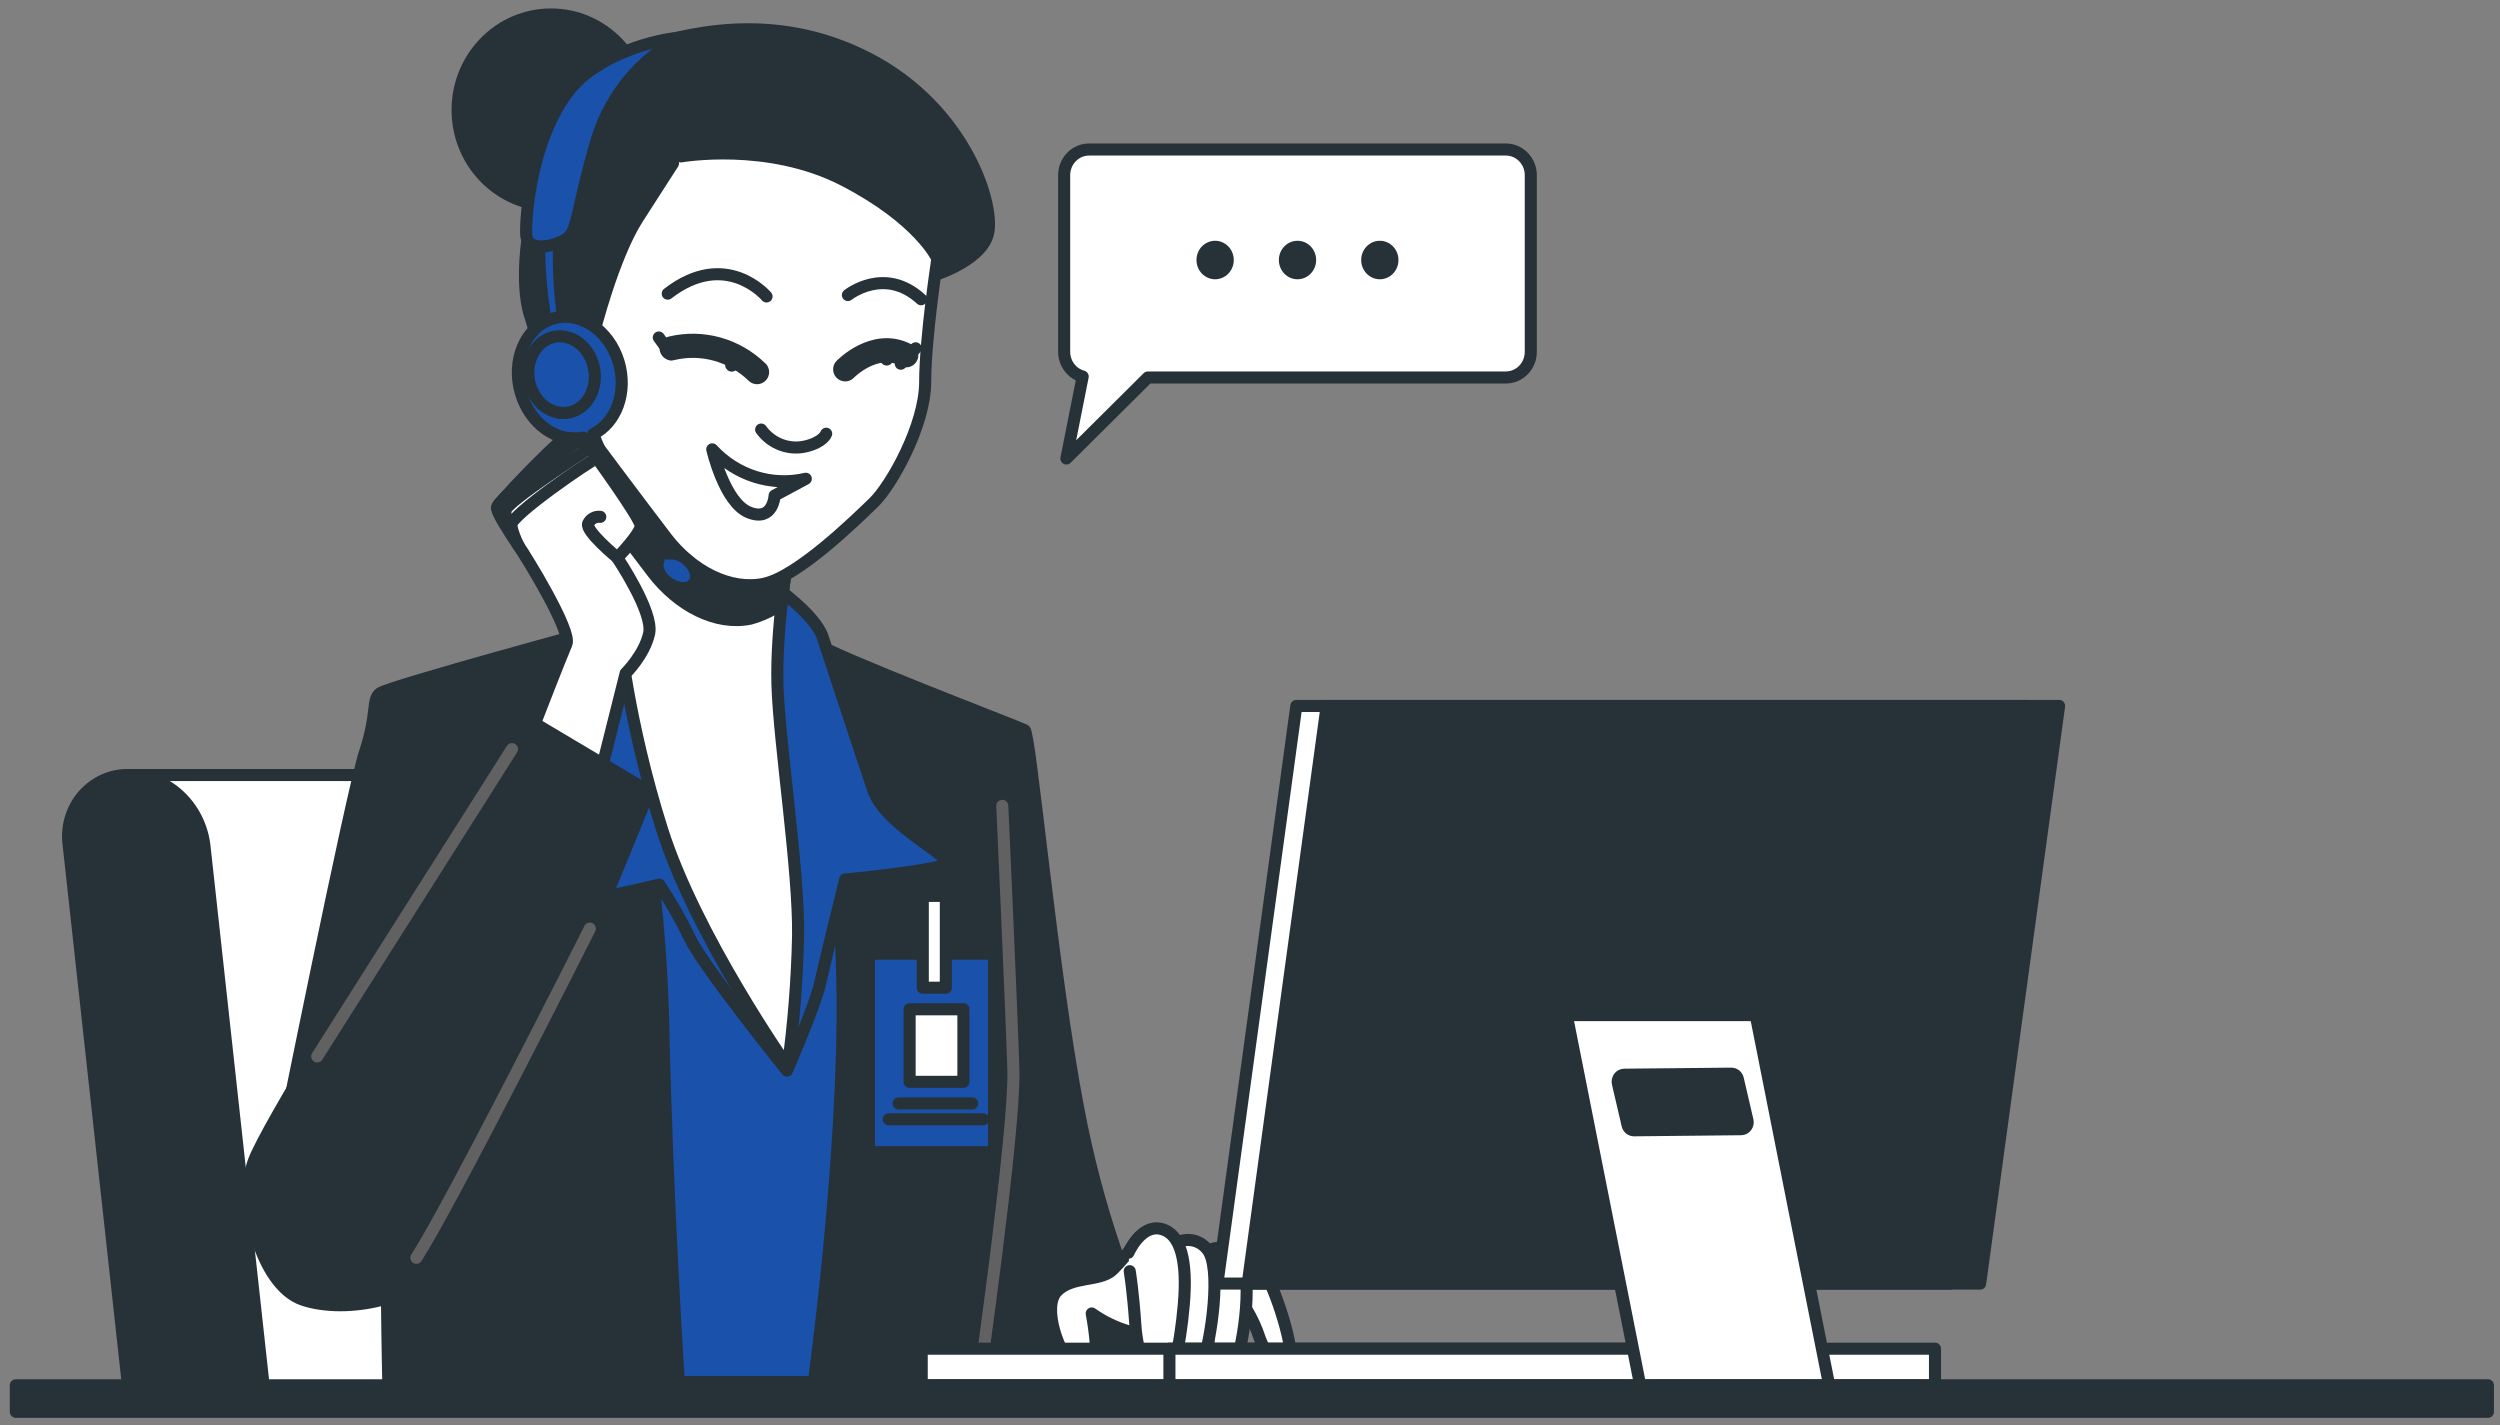
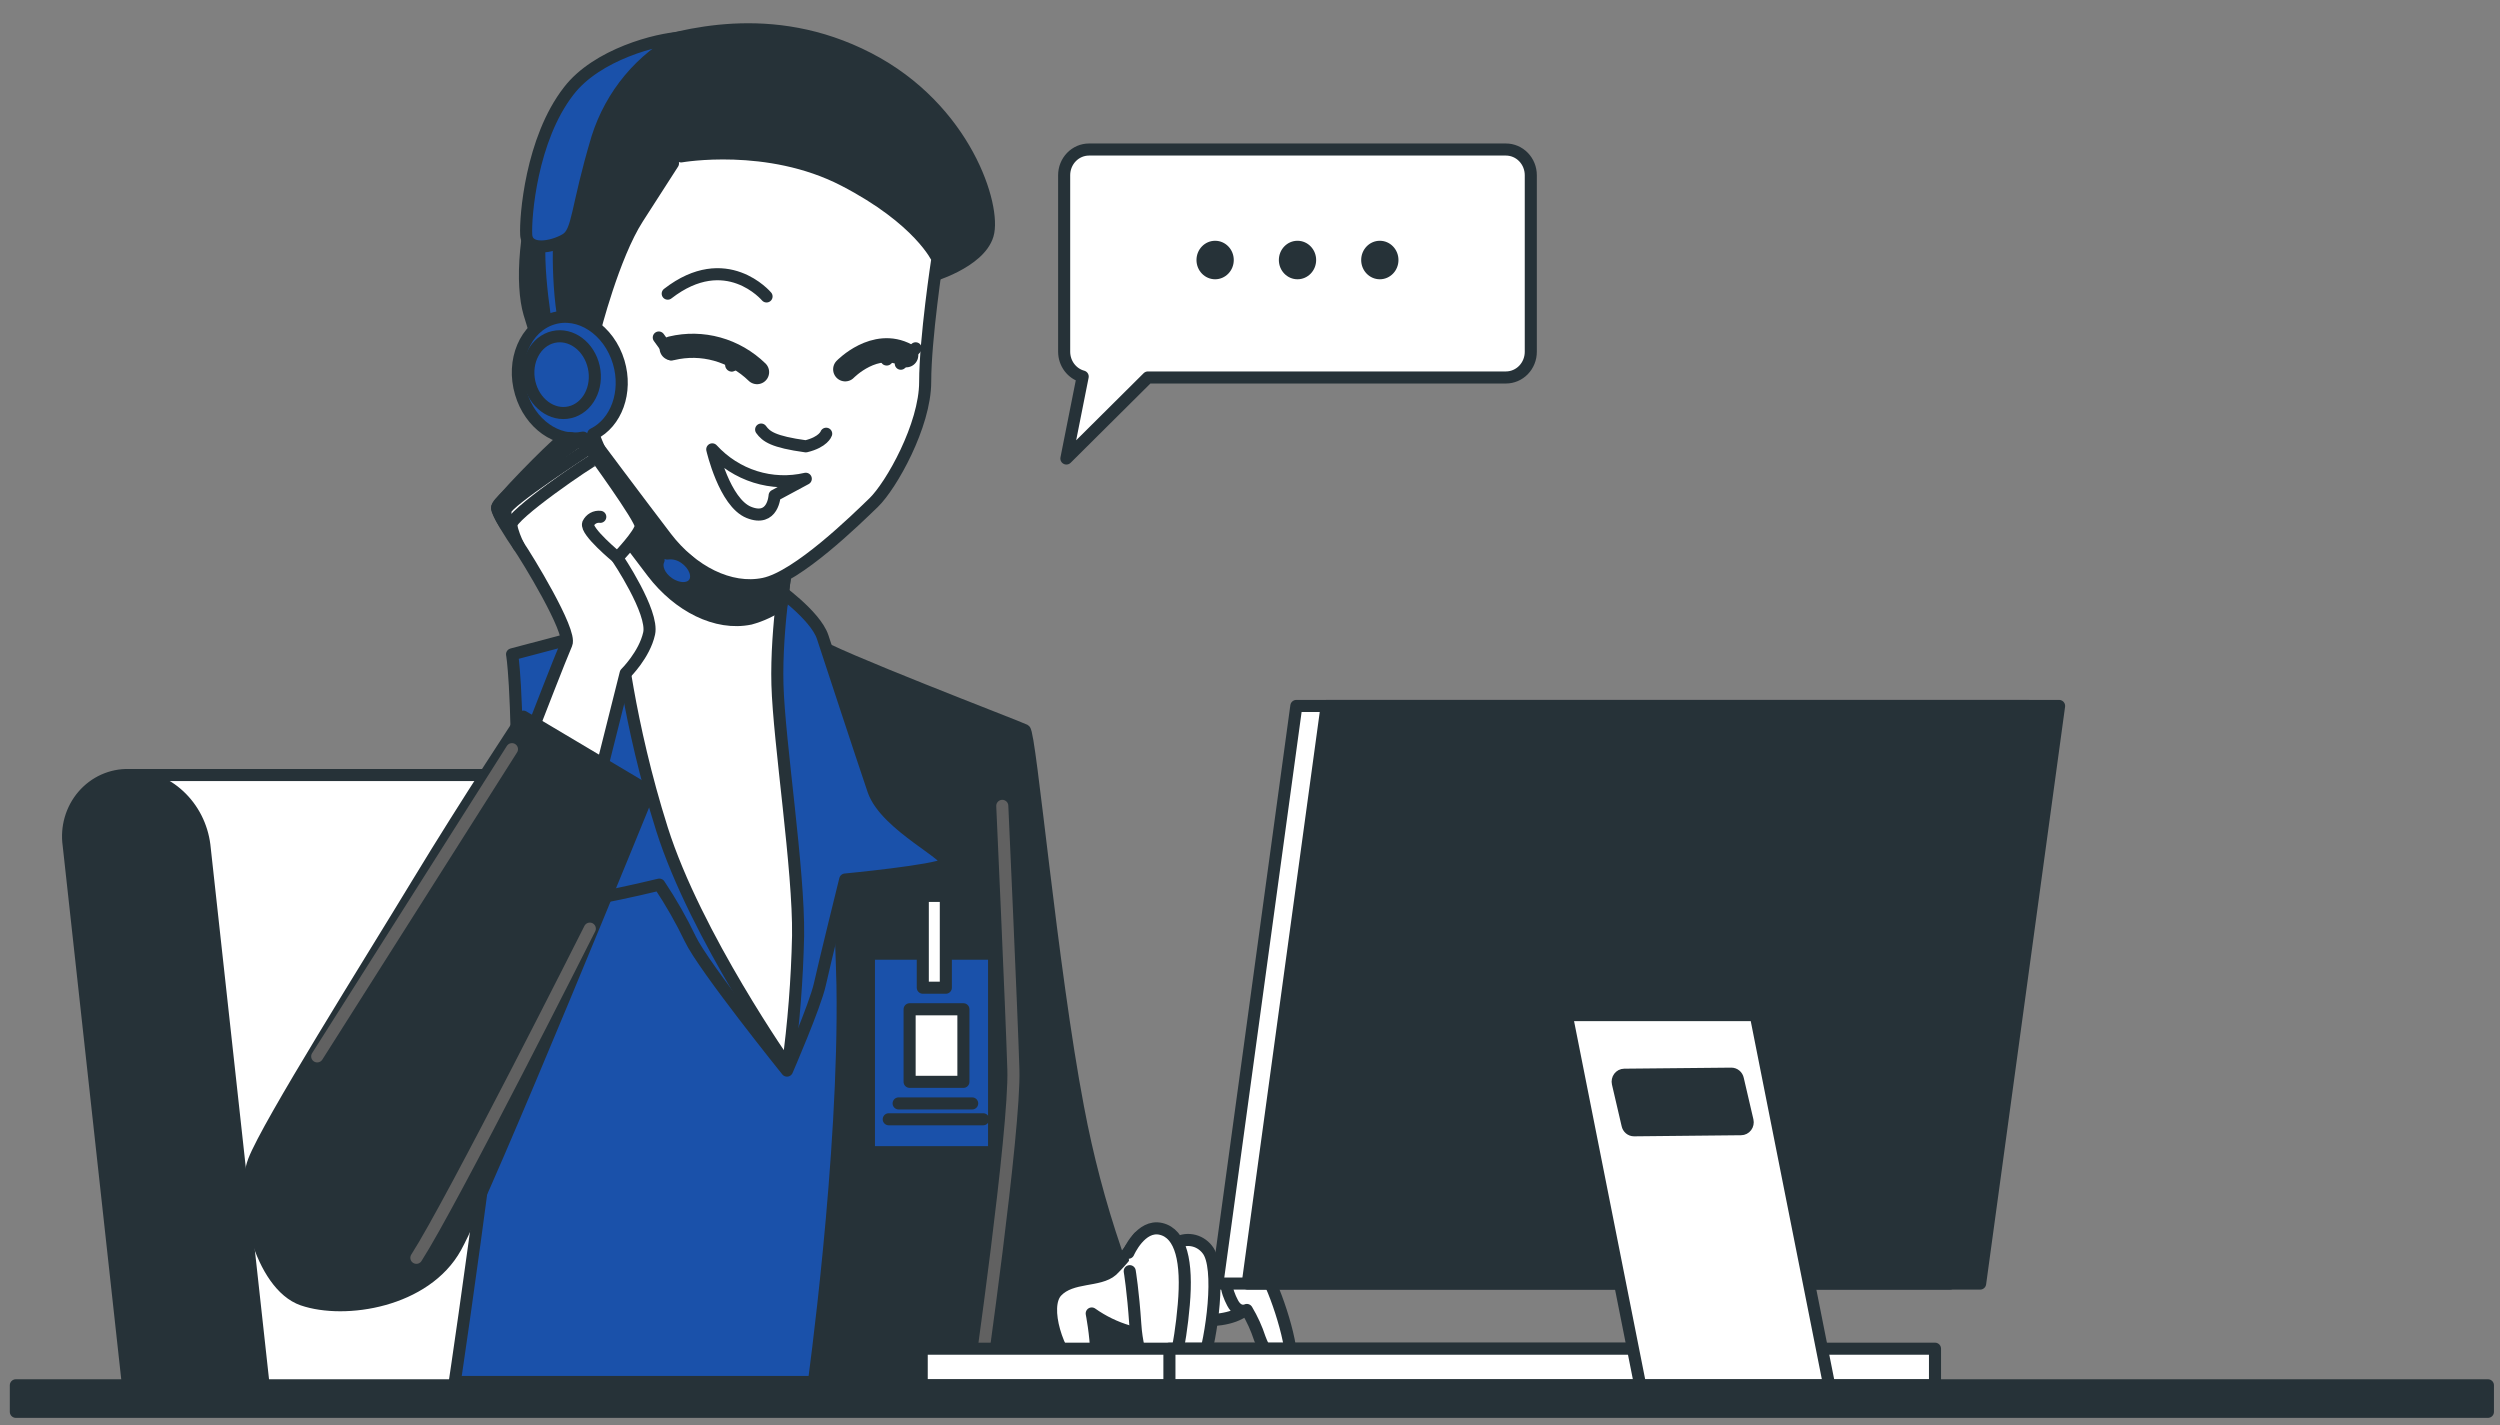
<svg xmlns="http://www.w3.org/2000/svg" width="207" height="118" viewBox="0 0 207 118" fill="none">
  <rect x="0" y="0" width="207" height="118" fill="#808080" stroke="none" />
  <path d="M10.875 64.171H50.3C52.155 64.216 53.934 64.945 55.314 66.227C56.695 67.508 57.586 69.257 57.828 71.157L62.665 115.324H16.495L10.875 64.171Z" fill="white" stroke="#263238" stroke-linecap="round" stroke-linejoin="round" />
  <path d="M10.669 64.171C12.21 64.209 13.688 64.815 14.834 65.879C15.981 66.944 16.721 68.397 16.921 69.977L21.895 115.325H10.664L5.687 69.977C5.584 69.246 5.637 68.5 5.842 67.793C6.047 67.085 6.399 66.432 6.873 65.879C7.348 65.327 7.933 64.888 8.588 64.593C9.244 64.298 9.954 64.154 10.669 64.171Z" fill="#263238" stroke="#263238" stroke-linecap="round" stroke-linejoin="round" />
  <path d="M63.074 50.903C65.845 52.946 68.839 54.645 71.996 55.963C77.593 58.37 79.845 59.097 79.845 59.097L78.293 114.425H37.654C37.654 114.425 42.865 79.734 42.865 68.091C42.865 56.449 42.398 54.178 42.398 54.178L55.766 50.644L63.074 50.903Z" fill="#1A51AA" stroke="#263238" stroke-linecap="round" stroke-linejoin="round" />
  <path d="M67.506 53.232C68.773 62.63 69.525 72.093 69.758 81.578C69.991 95.791 67.348 114.738 67.348 114.738H97.121C93.419 107.503 90.771 99.742 89.263 91.708C87.065 80.201 85.306 60.696 84.84 60.455C84.374 60.214 68.592 54.177 67.506 53.232Z" fill="#263238" stroke="#263238" stroke-linecap="round" stroke-linejoin="round" />
  <path d="M81.028 114.744C81.028 114.744 84.062 93.544 83.908 88.565C83.754 83.587 82.989 66.725 82.989 66.725" stroke="#616161" stroke-linecap="round" stroke-linejoin="round" />
-   <path d="M50.793 51.789C50.793 51.789 54.601 69.855 54.913 84.713C55.225 99.572 56.232 114.826 56.232 114.826H32.158C32.158 114.826 31.846 101.253 32.158 96.597C32.47 91.94 32.47 92.903 32.47 92.903L23.139 95.393C23.139 95.393 29.128 65.598 30.214 62.309C31.3 59.021 30.76 57.971 31.459 57.408C32.158 56.845 50.793 51.789 50.793 51.789Z" fill="#263238" stroke="#263238" stroke-linecap="round" stroke-linejoin="round" />
  <path d="M94.277 102.46C93.65 103.454 92.912 104.369 92.079 105.185C91.01 106.13 88.719 105.64 87.501 106.93C86.283 108.22 87.615 112.158 89.154 113.535C91.793 115.883 90.394 108.756 90.394 108.756C91.325 109.415 92.353 109.913 93.437 110.232C94.932 110.587 98.78 109.378 100.068 109.324C101.357 109.269 103.146 109.015 103.832 107.534C104.518 106.053 100.262 104.268 98.371 103.559C97.035 103.086 95.667 102.718 94.277 102.46Z" fill="white" stroke="#263238" stroke-linecap="round" stroke-linejoin="round" />
  <path d="M102.42 104.549C102.827 104.437 103.257 104.45 103.656 104.587C104.055 104.725 104.407 104.98 104.667 105.321C105.547 106.516 107.306 111.912 106.791 112.952C106.277 113.993 104.944 112.535 104.311 110.822C104.041 109.997 103.681 109.206 103.238 108.464C103.238 108.464 102.544 108.814 102.056 107.878C101.567 106.943 101.075 105.539 102.42 104.549Z" fill="white" stroke="#263238" stroke-linecap="round" stroke-linejoin="round" />
-   <path d="M99.931 103.609C100.357 103.356 100.855 103.263 101.34 103.346C101.825 103.429 102.267 103.682 102.592 104.064C103.827 105.426 102.979 111.155 102.324 112.908C101.668 114.661 100.428 114.443 100.244 113.362C100.059 112.281 99.848 106.889 99.782 105.64C99.727 104.959 99.778 104.274 99.931 103.609Z" fill="white" stroke="#263238" stroke-linecap="round" stroke-linejoin="round" />
  <path d="M97.293 102.992C97.714 102.718 98.216 102.613 98.707 102.697C99.197 102.781 99.641 103.047 99.953 103.446C101.18 104.886 100.274 110.946 99.602 112.808C98.929 114.67 97.689 114.452 97.513 113.294C97.337 112.136 97.179 106.444 97.126 105.118C97.081 104.404 97.137 103.688 97.293 102.992Z" fill="white" stroke="#263238" stroke-linecap="round" stroke-linejoin="round" />
  <path d="M93.432 103.727C93.432 103.727 94.457 101.36 96.128 101.751C97.799 102.141 98.326 104.476 98.018 108.019C97.71 111.562 97.069 114.379 96.136 114.479C95.204 114.579 94.188 112.439 94.004 109.673C93.819 106.906 93.542 105.253 93.542 105.253" fill="white" />
  <path d="M93.432 103.727C93.432 103.727 94.457 101.36 96.128 101.751C97.799 102.141 98.326 104.476 98.018 108.019C97.71 111.562 97.069 114.379 96.136 114.479C95.204 114.579 94.188 112.439 94.004 109.673C93.819 106.906 93.542 105.253 93.542 105.253" stroke="#263238" stroke-linecap="round" stroke-linejoin="round" />
  <path d="M71.947 78.966H82.311V95.401H71.947V78.966Z" fill="#1A51AA" stroke="#263238" stroke-linecap="round" stroke-linejoin="round" />
  <path d="M76.407 74.178H78.315V81.782H76.407V74.178Z" fill="white" stroke="#263238" stroke-linecap="round" stroke-linejoin="round" />
  <path d="M75.316 83.567H79.77V89.577H75.316V83.567Z" fill="white" stroke="#263238" stroke-linecap="round" stroke-linejoin="round" />
  <path d="M80.496 91.363H74.406" stroke="#263238" stroke-linecap="round" stroke-linejoin="round" />
  <path d="M81.406 92.676H73.588" stroke="#263238" stroke-linecap="round" stroke-linejoin="round" />
  <path d="M64.161 48.577C64.161 48.577 67.507 50.902 68.118 52.751C68.729 54.6 71.306 62.468 72.317 65.439C73.329 68.409 79.08 70.98 78.302 71.544C77.524 72.107 69.982 72.825 69.982 72.825C69.982 72.825 68.272 79.734 67.885 81.501C67.498 83.268 65.163 88.646 65.163 88.646C65.163 88.646 58.246 80.052 57.156 77.744C56.407 76.184 55.55 74.681 54.592 73.247C54.592 73.247 51.638 73.969 49.755 74.292C47.873 74.614 42.76 75.091 42.993 74.21C43.226 73.329 45.789 69.472 46.801 65.697C47.812 61.923 47.192 53.651 48.432 50.439C49.672 47.227 52.389 46.746 53.33 46.505C54.271 46.264 62.762 47.209 64.161 48.577Z" fill="#1A51AA" stroke="#263238" stroke-linecap="round" stroke-linejoin="round" />
  <path d="M65.251 46.088C65.251 46.088 64.24 51.948 64.372 56.685C64.504 61.423 66.161 72.026 66.082 77.486C66.003 81.113 65.719 84.732 65.229 88.324C65.229 88.324 57.609 77.486 54.812 68.65C52.016 59.815 51.237 52.27 51.237 51.707C51.237 51.144 51.084 38.057 51.084 38.057C51.084 38.057 59.188 46.81 65.251 46.088Z" fill="white" stroke="#263238" stroke-linecap="round" stroke-linejoin="round" />
  <path d="M51.167 43.612C51.136 40.669 51.105 38.057 51.105 38.057C51.105 38.057 59.187 46.81 65.251 46.088C65.251 46.088 64.965 47.737 64.723 49.994C63.93 50.556 63.05 50.972 62.12 51.225C59.315 51.807 56.171 50.185 54.038 47.401C53.251 46.374 52.209 44.975 51.167 43.612Z" fill="#263238" stroke="#263238" stroke-linecap="round" stroke-linejoin="round" />
-   <path d="M45.623 17.015C41.351 17.015 37.888 13.475 37.888 9.107C37.888 4.739 41.351 1.198 45.623 1.198C49.895 1.198 53.357 4.739 53.357 9.107C53.357 13.475 49.895 17.015 45.623 17.015Z" fill="#263238" stroke="#263238" stroke-linecap="round" stroke-linejoin="round" />
  <path d="M76.942 22.926C76.942 22.926 81.093 21.763 81.779 19.446C82.465 17.129 79.981 8.998 71.899 4.833C63.817 0.667 56.403 2.975 53.149 3.902C49.895 4.828 47.534 6.573 45.402 12.719C43.269 18.865 43.159 23.621 43.832 25.937C44.232 27.323 44.719 28.679 45.292 29.998C45.292 29.998 49.443 30.453 50.568 28.722C51.694 26.991 51.241 18.274 56.069 16.198C60.897 14.122 70.1 15.29 72.339 17.357C74.577 19.423 76.942 22.926 76.942 22.926Z" fill="#263238" stroke="#263238" stroke-linecap="round" stroke-linejoin="round" />
  <path d="M77.616 21.417C77.616 21.417 76.605 28.027 76.605 31.62C76.605 35.213 73.799 40.205 72.34 41.613C70.88 43.022 66.052 47.759 63.246 48.341C60.441 48.922 57.297 47.296 55.164 44.511C53.032 41.727 48.876 36.162 48.876 36.162C47.95 36.269 47.016 36.038 46.237 35.508C45.459 34.979 44.883 34.185 44.611 33.264C43.486 29.898 44.048 26.073 45.957 25.61C47.865 25.147 49.211 27.463 49.211 27.463C49.211 27.463 50.785 21.204 52.803 18.069L55.723 13.527L51.998 8.716C51.958 8.664 51.928 8.604 51.911 8.539C51.893 8.474 51.889 8.407 51.898 8.34C51.907 8.274 51.929 8.21 51.963 8.153C51.997 8.096 52.042 8.046 52.095 8.008C52.195 7.934 52.319 7.902 52.441 7.92C52.563 7.938 52.674 8.003 52.75 8.103L56.395 12.95C56.395 12.95 63.581 11.674 69.868 14.921C76.156 18.169 77.616 21.417 77.616 21.417Z" fill="white" stroke="#263238" stroke-linecap="round" stroke-linejoin="round" />
  <path d="M54.548 27.945L55.56 29.34" stroke="#263238" stroke-linecap="round" stroke-linejoin="round" />
-   <path d="M68.408 35.913C68.408 35.913 68.184 36.608 66.724 36.957C66.043 37.121 65.33 37.077 64.673 36.83C64.016 36.583 63.442 36.145 63.022 35.567" stroke="#263238" stroke-linecap="round" stroke-linejoin="round" />
+   <path d="M68.408 35.913C68.408 35.913 68.184 36.608 66.724 36.957C64.016 36.583 63.442 36.145 63.022 35.567" stroke="#263238" stroke-linecap="round" stroke-linejoin="round" />
  <path d="M66.719 39.642C65.335 39.964 63.893 39.91 62.535 39.483C61.178 39.056 59.951 38.272 58.975 37.207C58.975 37.207 59.982 41.613 62.005 42.426C64.028 43.239 64.138 41.032 64.138 41.032L66.719 39.642Z" stroke="#263238" stroke-linecap="round" stroke-linejoin="round" />
  <path d="M62.684 30.811C61.753 29.906 60.621 29.253 59.388 28.909C58.154 28.565 56.858 28.541 55.613 28.839" stroke="#263238" stroke-width="2" stroke-linecap="round" stroke-linejoin="round" />
  <path d="M69.983 30.579C69.983 30.579 72.45 28.026 75.035 29.416" stroke="#263238" stroke-width="2" stroke-linecap="round" stroke-linejoin="round" />
  <path d="M75.817 28.84L74.586 30.116" stroke="#263238" stroke-linecap="round" stroke-linejoin="round" />
  <path d="M63.47 24.546C63.47 24.546 60.123 20.563 55.287 24.315" stroke="#263238" stroke-linecap="round" stroke-linejoin="round" />
-   <path d="M70.206 24.429C70.206 24.429 73.236 21.994 76.269 24.779" stroke="#263238" stroke-linecap="round" stroke-linejoin="round" />
  <path d="M60.041 30.189C60.036 30.302 60.065 30.414 60.123 30.51C60.182 30.606 60.267 30.681 60.367 30.727C60.468 30.772 60.579 30.785 60.687 30.764C60.794 30.743 60.894 30.689 60.971 30.609C61.049 30.529 61.101 30.427 61.121 30.315C61.142 30.204 61.129 30.089 61.085 29.985C61.041 29.881 60.968 29.793 60.875 29.733C60.782 29.673 60.674 29.643 60.564 29.648C60.427 29.654 60.297 29.712 60.2 29.812C60.103 29.913 60.046 30.047 60.041 30.189Z" fill="#263238" />
  <path d="M72.875 29.703C72.874 29.815 72.906 29.924 72.965 30.017C73.025 30.111 73.109 30.184 73.209 30.227C73.308 30.27 73.418 30.282 73.524 30.261C73.63 30.24 73.728 30.186 73.805 30.108C73.881 30.029 73.934 29.929 73.955 29.819C73.976 29.71 73.966 29.596 73.925 29.493C73.884 29.39 73.814 29.302 73.724 29.24C73.634 29.178 73.529 29.145 73.421 29.145C73.277 29.145 73.139 29.203 73.037 29.308C72.934 29.413 72.876 29.555 72.875 29.703Z" fill="#263238" />
  <path d="M46.347 18.392C46.347 18.392 45.96 23.611 46.893 27.545L45.415 28.026C45.415 28.026 44.25 22.003 44.795 18.632L46.347 18.392Z" fill="#1A51AA" stroke="#263238" stroke-linecap="round" stroke-linejoin="round" />
  <path d="M56.391 3.124C54.765 3.962 53.316 5.124 52.129 6.544C50.941 7.964 50.037 9.613 49.469 11.396C47.684 17.338 47.917 19.186 46.831 19.827C45.745 20.467 43.643 20.872 43.569 19.427C43.494 17.983 43.977 11.537 47.086 7.539C49.417 4.496 54.447 3.206 56.391 3.124Z" fill="#1A51AA" stroke="#263238" stroke-linecap="round" stroke-linejoin="round" />
  <path d="M45.732 26.395C47.97 25.687 50.428 27.304 51.229 29.988C51.967 32.473 51.026 35.008 49.118 35.944C50.519 39.621 52.603 42.981 55.252 45.833C55.768 45.767 56.288 45.903 56.712 46.214C57.512 46.773 57.864 47.686 57.49 48.258C57.116 48.831 56.171 48.84 55.366 48.286C54.562 47.731 54.276 46.923 54.531 46.369C51.822 43.448 49.697 40.004 48.278 36.234C46.141 36.689 43.881 35.108 43.129 32.55C42.329 29.861 43.494 27.104 45.732 26.395Z" fill="#1A51AA" stroke="#263238" stroke-linecap="round" stroke-linejoin="round" />
  <path d="M43.833 31.647C44.211 33.364 45.711 34.481 47.184 34.136C48.657 33.791 49.545 32.115 49.167 30.398C48.789 28.681 47.289 27.563 45.816 27.904C44.343 28.245 43.455 29.925 43.833 31.647Z" fill="#1A51AA" stroke="#263238" stroke-linecap="round" stroke-linejoin="round" />
  <path d="M44.264 59.978C44.264 59.978 46.44 54.359 46.902 53.315C47.364 52.27 43.56 46.087 42.944 45.202C42.329 44.316 41.159 42.476 41.159 42.072C41.159 41.668 45.587 37.17 46.524 36.448C47.46 35.726 49.008 37.357 49.008 37.357C49.008 37.357 53.049 42.899 53.049 43.539C53.049 44.18 51.11 46.187 51.11 46.187C51.11 46.187 54.14 50.684 53.748 52.452C53.357 54.219 51.805 55.745 51.805 55.745L49.628 64.416L44.264 59.978Z" fill="white" stroke="#263238" stroke-linecap="round" stroke-linejoin="round" />
  <path d="M51.105 46.164C51.105 46.164 48.467 43.997 48.696 43.357C48.786 43.167 48.932 43.01 49.112 42.909C49.293 42.809 49.499 42.768 49.703 42.794" stroke="#263238" stroke-linecap="round" stroke-linejoin="round" />
  <path d="M49.236 38.057C49.003 38.057 42.166 42.713 42.32 43.508C42.456 44.094 42.664 44.661 42.94 45.193" stroke="#263238" stroke-linecap="round" stroke-linejoin="round" />
  <path d="M48.458 37.334C48.458 37.334 42.007 41.509 41.862 42.231C41.833 42.468 41.861 42.709 41.942 42.933C42.023 43.157 42.156 43.357 42.328 43.516" stroke="#263238" stroke-linecap="round" stroke-linejoin="round" />
  <path d="M47.76 36.611C47.76 36.611 40.997 41.349 41.164 42.062C41.349 42.647 41.639 43.191 42.017 43.666" stroke="#263238" stroke-linecap="round" stroke-linejoin="round" />
  <path d="M43.331 59.338L53.748 65.534C53.748 65.534 40.222 98.776 37.734 103.273C35.245 107.77 28.561 108.815 25.061 107.611C21.561 106.407 19.855 99.18 21.02 96.128C22.185 93.075 30.584 79.734 34.62 73.065C38.657 66.397 43.331 59.338 43.331 59.338Z" fill="#263238" stroke="#263238" stroke-linecap="round" stroke-linejoin="round" />
  <path d="M48.837 76.891C48.837 76.891 37.404 99.603 34.476 104.146" stroke="#616161" stroke-linecap="round" stroke-linejoin="round" />
  <path d="M42.39 62.031L26.265 87.469" stroke="#616161" stroke-linecap="round" stroke-linejoin="round" />
  <path d="M88.112 29.129V14.507C88.112 13.943 88.329 13.402 88.715 13.004C89.101 12.605 89.624 12.381 90.17 12.381H124.692C125.238 12.381 125.761 12.605 126.147 13.004C126.533 13.402 126.75 13.943 126.75 14.507V29.129C126.75 29.693 126.533 30.234 126.147 30.632C125.761 31.031 125.238 31.255 124.692 31.255H95.046L88.297 37.964L89.647 31.178C89.208 31.059 88.82 30.793 88.543 30.423C88.265 30.052 88.114 29.598 88.112 29.129Z" fill="white" stroke="#263238" stroke-linecap="round" stroke-linejoin="round" />
  <path d="M114.25 23.124C113.397 23.124 112.706 22.411 112.706 21.53C112.706 20.649 113.397 19.936 114.25 19.936C115.102 19.936 115.793 20.649 115.793 21.53C115.793 22.411 115.102 23.124 114.25 23.124Z" fill="#263238" />
  <path d="M107.433 23.124C106.581 23.124 105.89 22.411 105.89 21.53C105.89 20.649 106.581 19.936 107.433 19.936C108.286 19.936 108.977 20.649 108.977 21.53C108.977 22.411 108.286 23.124 107.433 23.124Z" fill="#263238" />
  <path d="M100.613 23.124C99.76 23.124 99.069 22.411 99.069 21.53C99.069 20.649 99.76 19.936 100.613 19.936C101.465 19.936 102.156 20.649 102.156 21.53C102.156 22.411 101.465 23.124 100.613 23.124Z" fill="#263238" />
  <path d="M149.047 114.702L76.318 114.702V111.672L149.047 111.672V114.702Z" fill="white" stroke="#263238" stroke-linecap="round" stroke-linejoin="round" />
  <path d="M160.218 114.702L96.828 114.702V111.672L160.218 111.672V114.702Z" fill="white" stroke="#263238" stroke-linecap="round" stroke-linejoin="round" />
  <path d="M161.444 106.28H100.798L107.337 58.452H167.982L161.444 106.28Z" fill="white" stroke="#263238" stroke-linecap="round" stroke-linejoin="round" />
  <path d="M163.955 106.28H103.309L109.848 58.452H170.493L163.955 106.28Z" fill="#263238" stroke="#263238" stroke-linecap="round" stroke-linejoin="round" />
  <path d="M145.372 84.049L151.458 114.702H135.809L129.723 84.049H145.372ZM134.758 93.134C134.783 93.263 134.851 93.378 134.949 93.461C135.048 93.544 135.171 93.589 135.298 93.588L144.163 93.497C144.246 93.496 144.328 93.476 144.402 93.438C144.477 93.4 144.542 93.345 144.593 93.277C144.644 93.21 144.68 93.131 144.697 93.047C144.715 92.963 144.714 92.877 144.695 92.793L143.895 89.355C143.869 89.226 143.802 89.11 143.703 89.028C143.604 88.945 143.481 88.9 143.354 88.9L134.485 88.987C134.402 88.988 134.321 89.009 134.247 89.047C134.174 89.086 134.109 89.141 134.058 89.208C134.008 89.276 133.972 89.354 133.955 89.438C133.937 89.521 133.938 89.608 133.957 89.691L134.758 93.134Z" fill="white" stroke="#263238" stroke-linecap="round" stroke-linejoin="round" />
  <path d="M206 116.9L1.312 116.9L1.312 114.702L206 114.702V116.9Z" fill="#263238" stroke="#263238" stroke-linecap="round" stroke-linejoin="round" />
</svg>